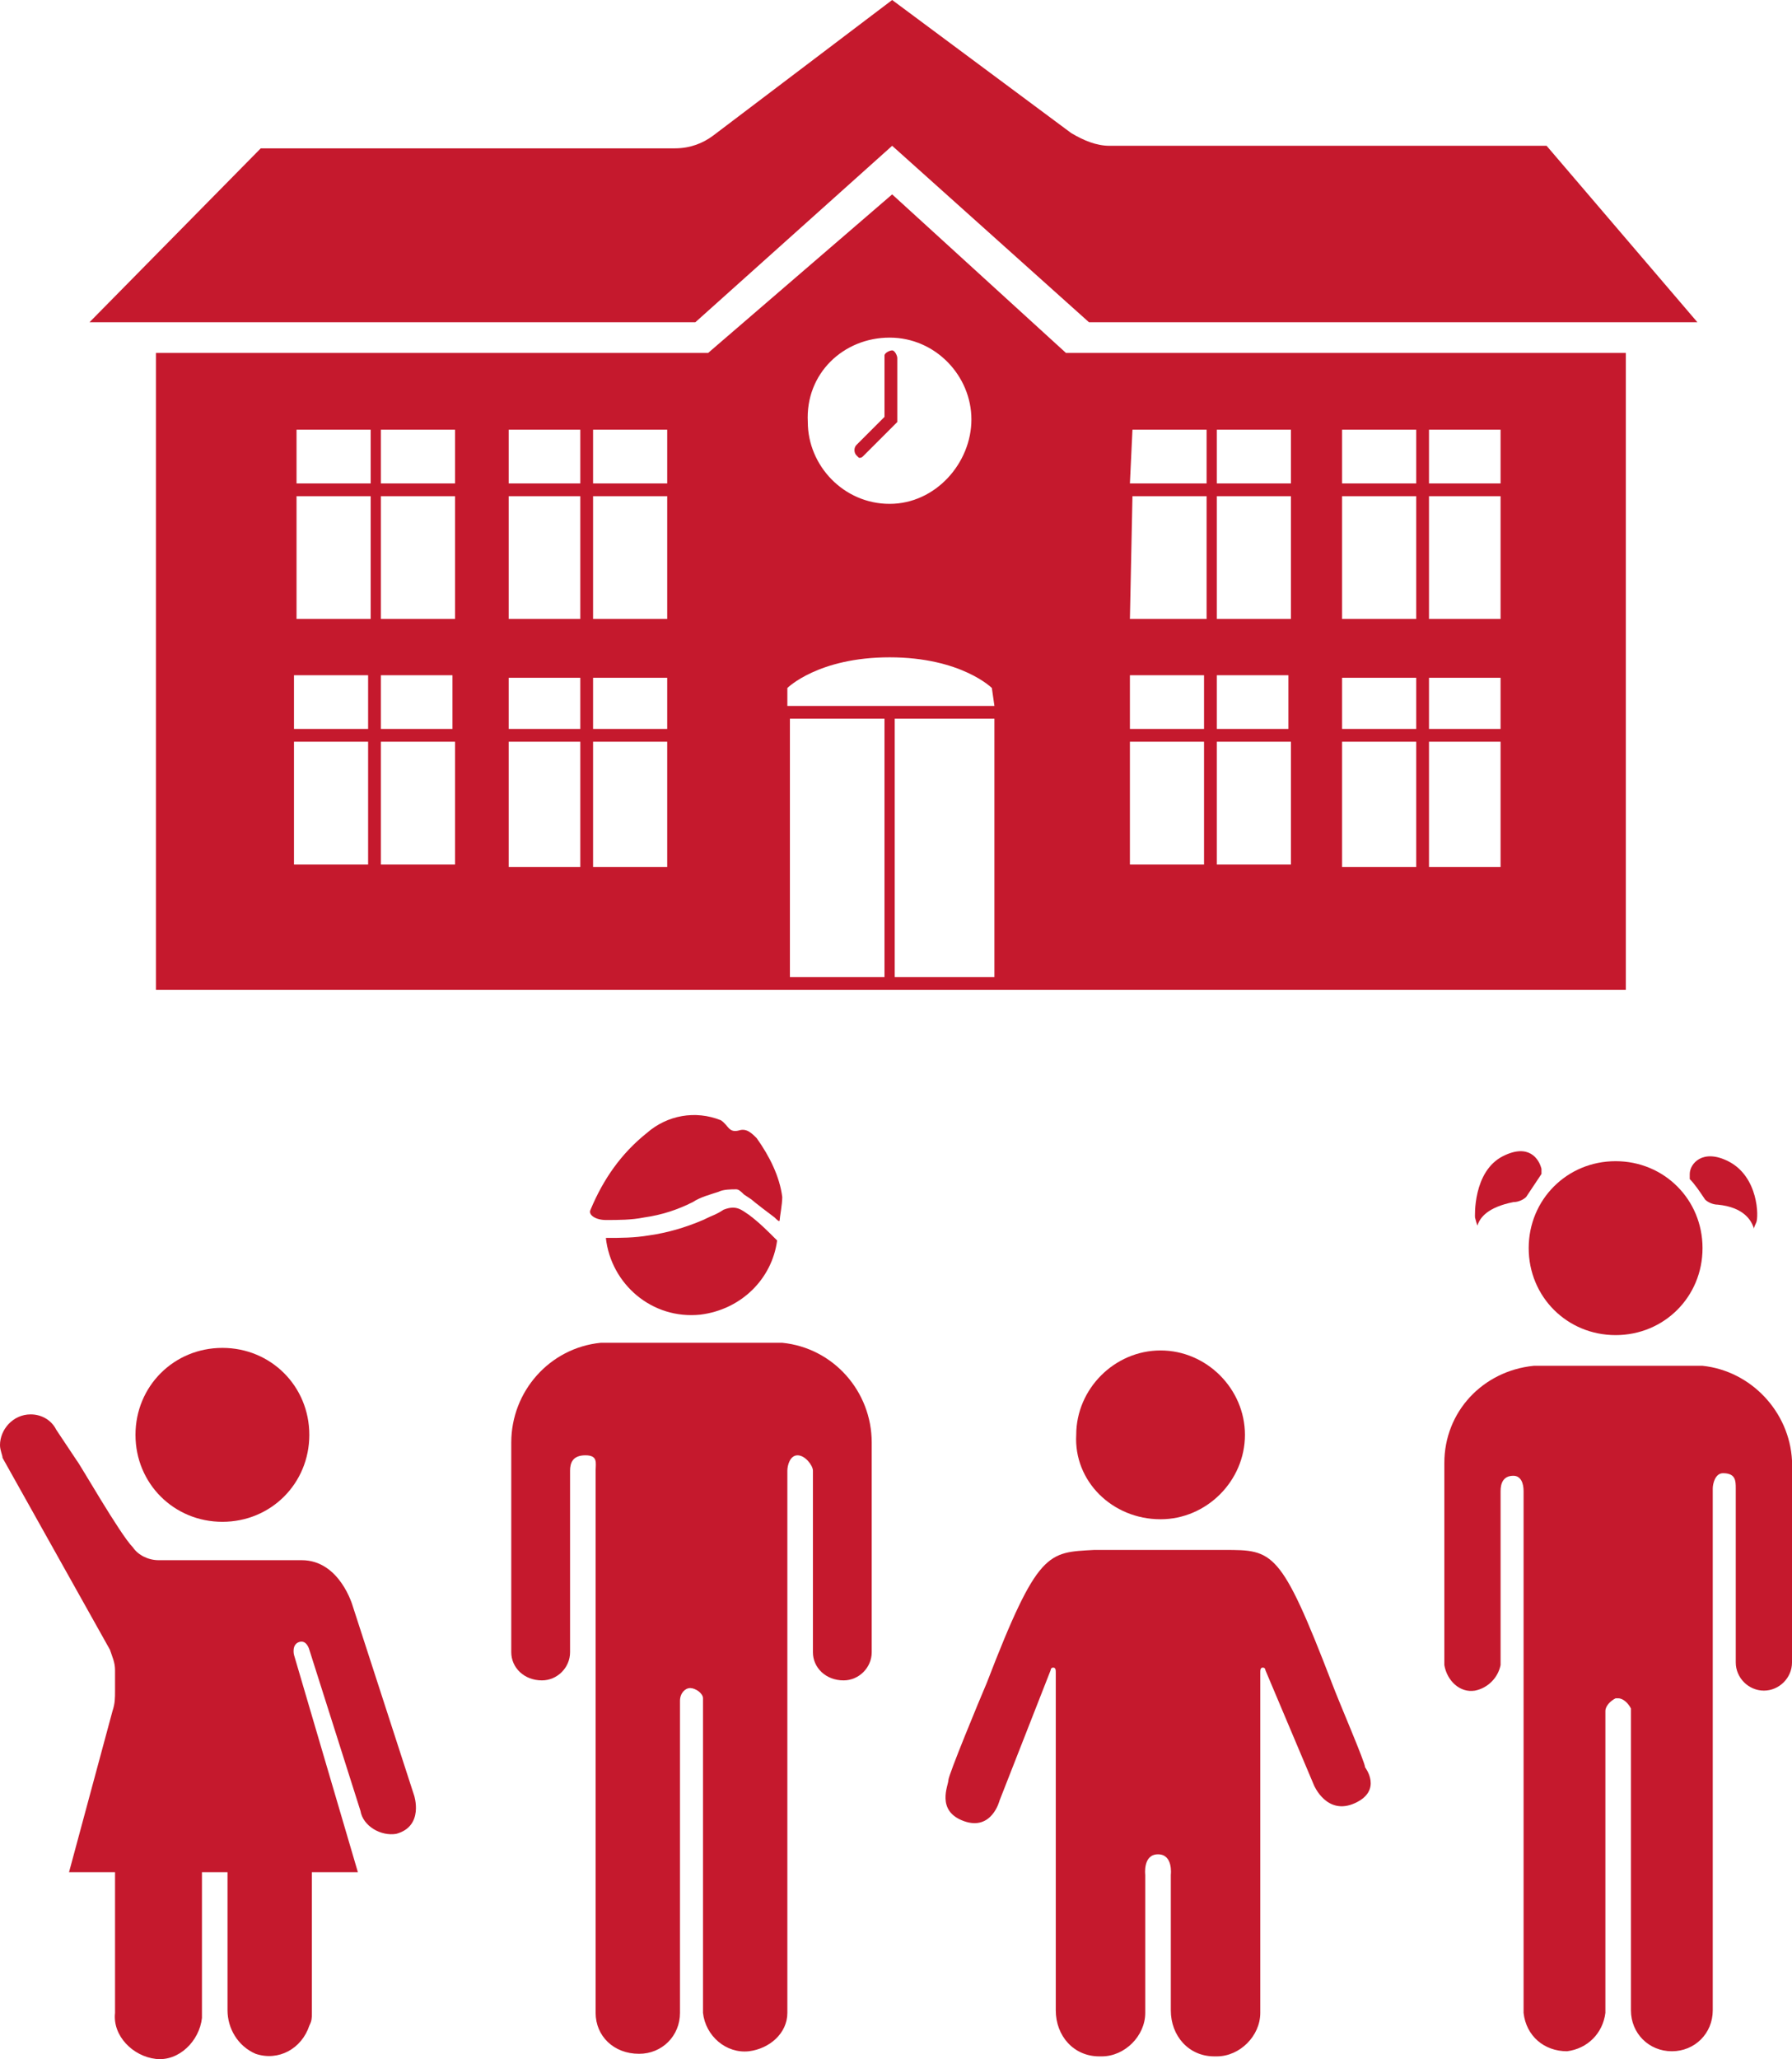
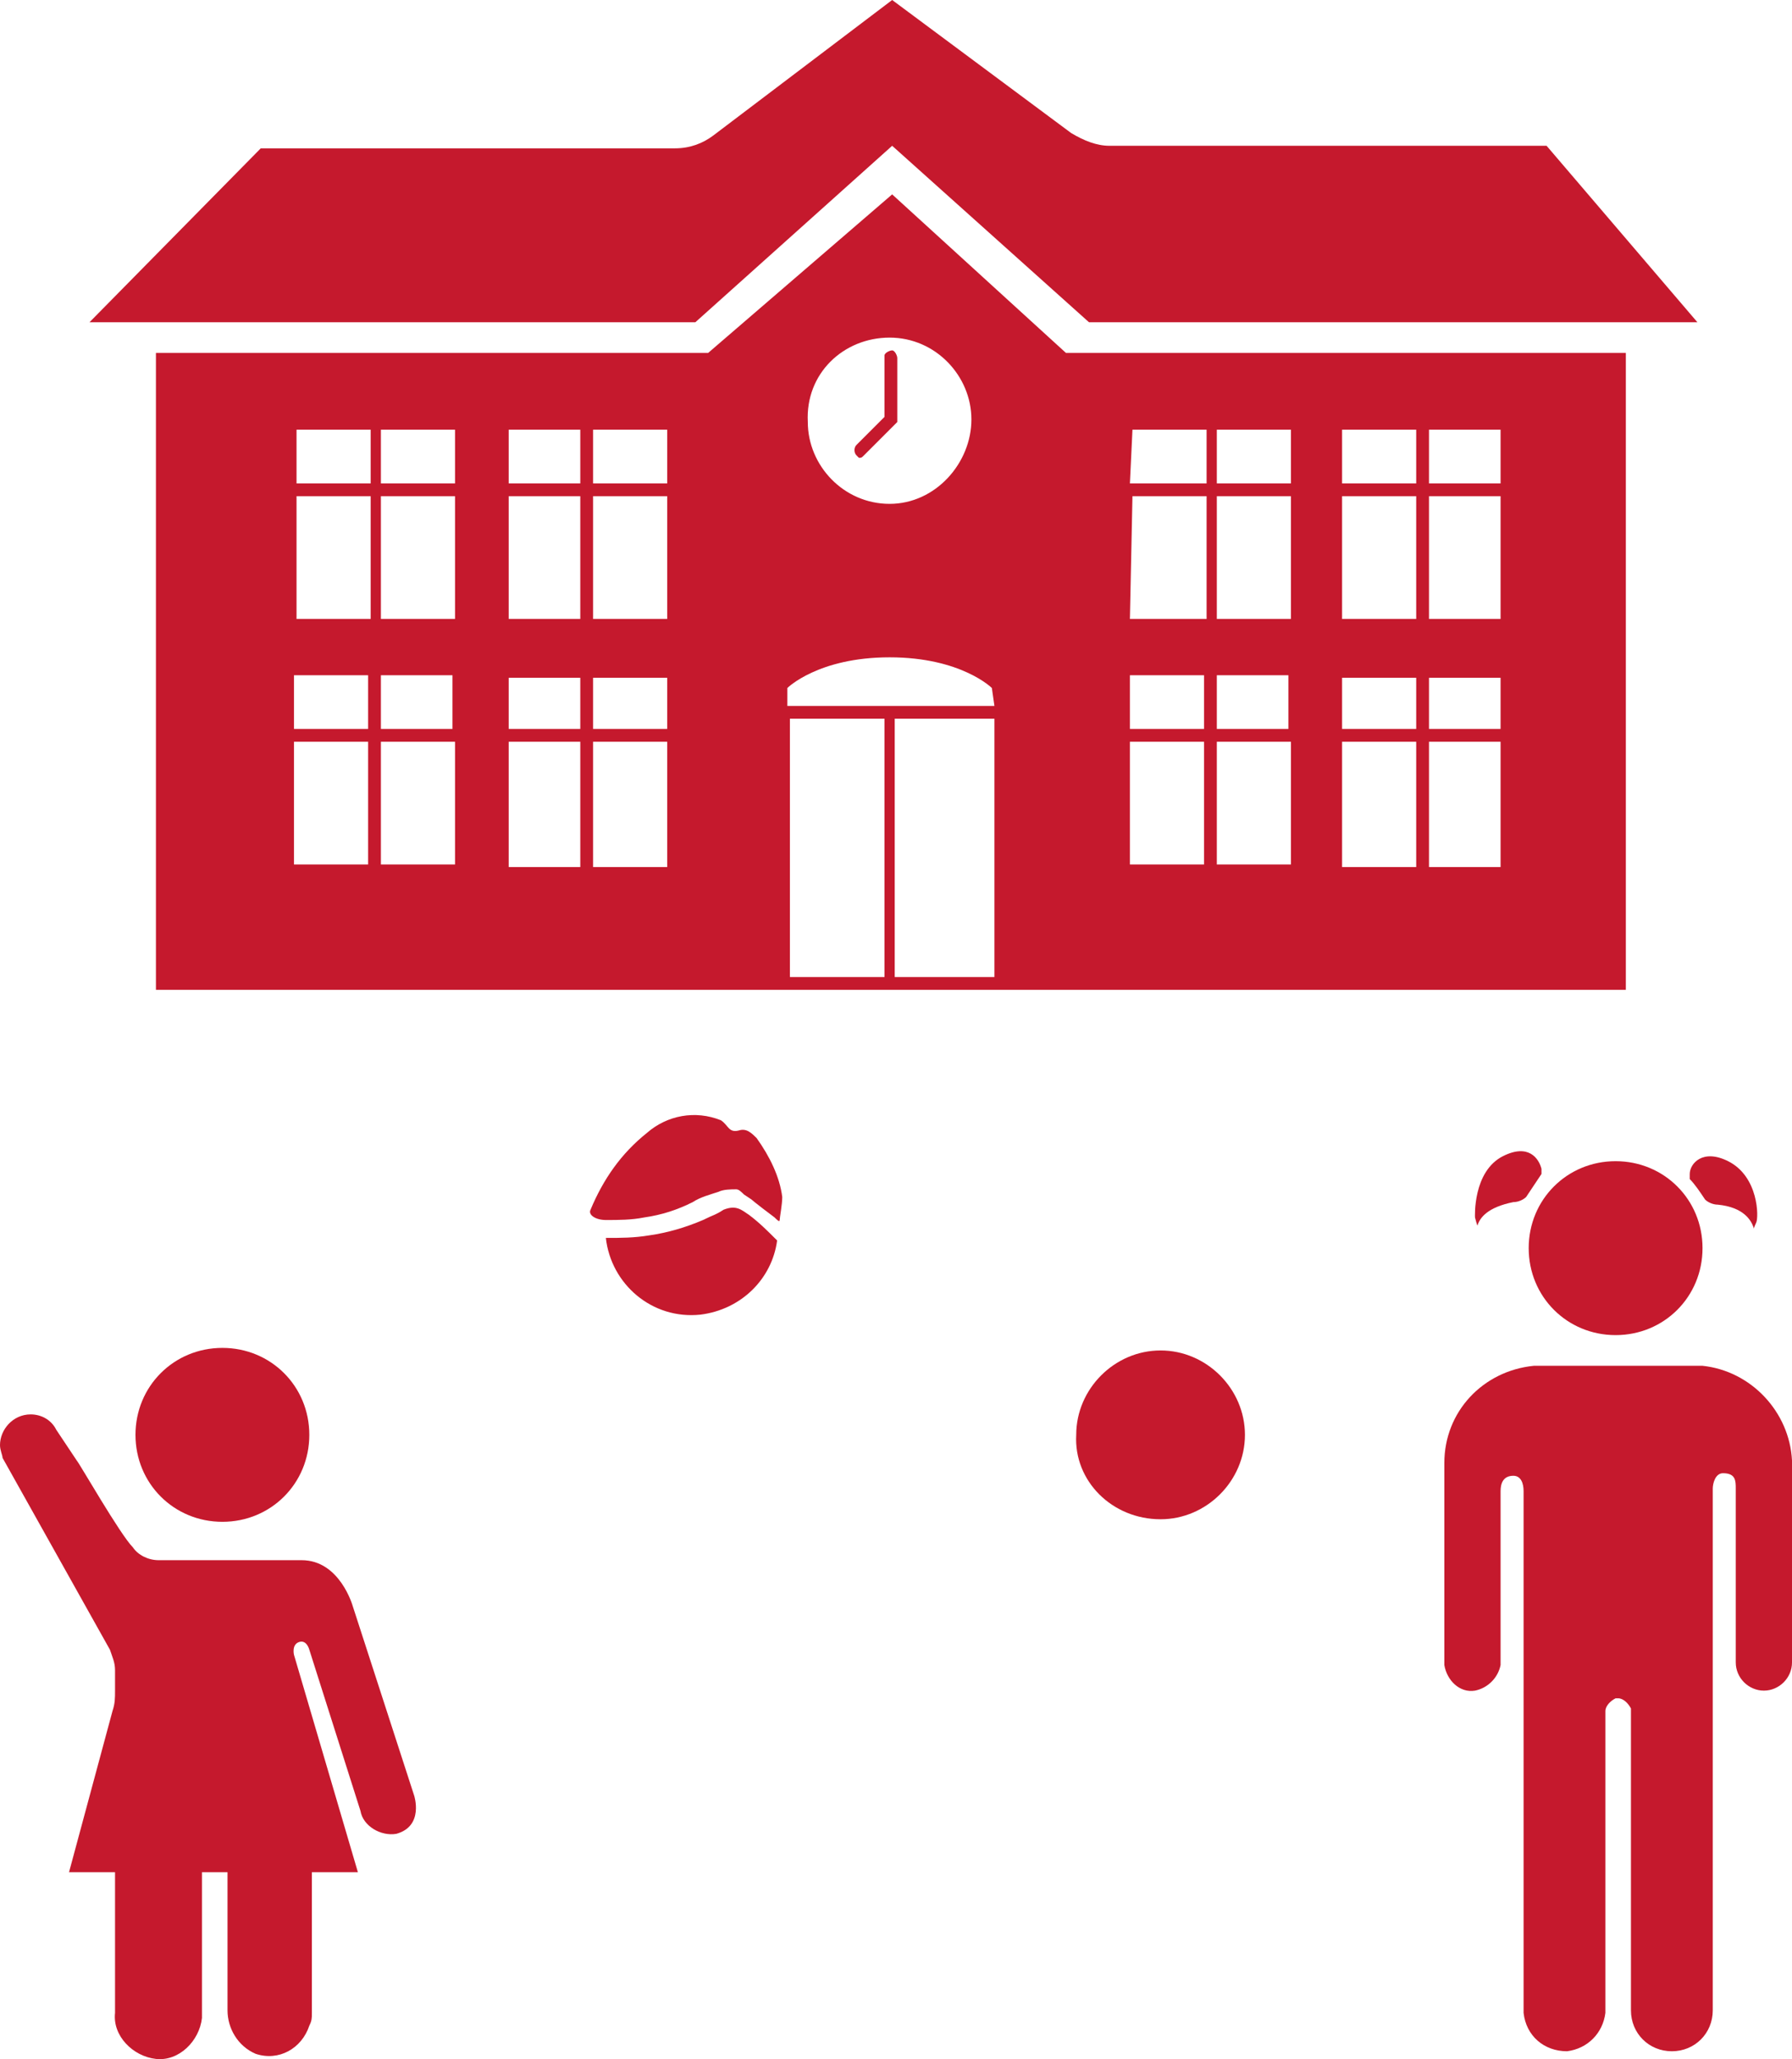
<svg xmlns="http://www.w3.org/2000/svg" xmlns:ns1="http://sodipodi.sourceforge.net/DTD/sodipodi-0.dtd" xmlns:ns2="http://www.inkscape.org/namespaces/inkscape" version="1.1" id="Layer_1" x="0px" y="0px" viewBox="0 0 70.1 80.508" xml:space="preserve" ns1:docname="GOAL_4_TARGET_4.1.svg" width="70.1" height="80.508" ns2:version="1.1.2 (1:1.1+202202050852+0a00cf5339)">
  <defs id="defs261">
	
	
	
	
	
	
	
	
	
	
	
	
	
	
	
	
	
	
	
</defs>
  <ns1:namedview id="namedview259" pagecolor="#ffffff" bordercolor="#666666" borderopacity="1.0" ns2:pageshadow="2" ns2:pageopacity="0.0" ns2:pagecheckerboard="0" showgrid="false" ns2:zoom="5.0986631" ns2:cx="34.813048" ns2:cy="94.142326" ns2:window-width="1920" ns2:window-height="973" ns2:window-x="1920" ns2:window-y="27" ns2:window-maximized="1" ns2:current-layer="Layer_1" />
  <style type="text/css" id="style2">
	.st0{fill:#C5192D;}
	.st1{fill:#C5192D;}
	.st2{enable-background:new    ;}
</style>
  <title id="title4">TARGET 1.1</title>
  <g class="st2" id="g177" transform="translate(-15.8,-31.3)">
	</g>
  <g id="g203" transform="translate(-15.8,-31.3)">
    <g id="g193">
      <path class="st0" d="m 57.5,45.1 -6.8,-6.2 -7.2,6.2 H 21.9 V 70 H 79.4 V 45.1 Z m -21.8,5.6 h 2.8 v 4.8 h -2.8 z m -8.3,-2.6 h 2.9 v 2.1 h -2.9 z m 0,2.6 h 2.9 v 4.8 h -2.9 z m 6.2,14.4 h -2.9 v -4.8 h 2.9 z m 0,-5.3 h -2.9 v -2.1 h -0.5 v 2.1 h -2.9 v 0.5 h 2.9 v 4.8 h -2.9 v -7.4 h 6.2 v 2.1 z m 0,-4.3 h -2.9 v -4.8 h 2.9 z m 0,-5.3 h -2.9 v -2.1 h 2.9 z m 4.9,15 h -2.8 v -4.9 h 2.8 z m 3.4,0 H 39 v -4.9 h 2.9 z m 0,-5.4 H 39 v -2 h -0.5 v 2 h -2.8 v -2 h 6.2 z m 0,-4.3 H 39 v -4.8 h 2.9 z m 0,-5.3 H 39 v -2.1 h -0.5 v 2.1 h -2.8 v -2.1 h 6.2 z m 8.7,-5.7 c 1.8,0 3.2,1.5 3.2,3.2 0,1.7 -1.4,3.3 -3.2,3.3 -1.8,0 -3.2,-1.5 -3.2,-3.2 -0.1,-1.9 1.4,-3.3 3.2,-3.3 0,-0.1 0,-0.1 0,0 z m -0.2,25 H 46.7 V 59.4 h 3.7 z m 4.3,0 H 50.8 V 59.4 h 3.9 z m 0,-10.6 h -8.1 v -0.7 c 0,0 1.2,-1.2 4,-1.2 2.8,0 4,1.2 4,1.2 z m 13.6,-8.2 h 2.9 v 4.8 H 68.3 Z M 60.1,48.1 H 63 v 2.1 h -3 z m 0,2.6 H 63 v 4.8 h -3 z m 2.8,14.4 H 60 v -4.8 h 2.9 z m 3.4,0 h -2.9 v -4.8 h 2.9 z m 0,-5.3 h -2.9 v -2.1 h -0.5 v 2.1 H 60 v -2.1 h 6.2 v 2.1 z m 0,-4.3 h -2.9 v -4.8 h 2.9 z m 0,-5.3 h -2.9 v -2.1 h 2.9 z m 4.9,15 h -2.9 v -4.9 h 2.9 z m 3.3,0 h -2.8 v -4.9 h 2.8 z m 0,-5.4 h -2.8 v -2 h -0.5 v 2 h -2.9 v -2 h 6.2 z m 0,-4.3 h -2.8 v -4.8 h 2.8 z m 0,-5.3 h -2.8 v -2.1 h -0.5 v 2.1 h -2.9 v -2.1 h 6.2 z" id="path191" />
    </g>
    <g id="g197">
      <path class="st0" d="m 49.4,49.2 c 0.1,0 0.1,0 0.2,-0.1 l 1.3,-1.3 v -2.5 c 0,-0.1 -0.1,-0.3 -0.2,-0.3 -0.1,0 -0.3,0.1 -0.3,0.2 0,0 0,0.1 0,0.1 v 2.3 l -1.1,1.1 c -0.1,0.1 -0.1,0.3 0,0.4 0,0 0,0 0,0 0,0 0.1,0.1 0.1,0.1 z" id="path195" />
    </g>
    <g id="g201">
      <path class="st0" d="m 50.7,37 7.7,6.9 H 82.2 L 76.3,37 H 59.2 c -0.5,0 -1,-0.2 -1.5,-0.5 l -7,-5.2 -7,5.3 c -0.4,0.3 -0.9,0.5 -1.5,0.5 H 26 l -6.7,6.8 H 43 Z" id="path199" />
    </g>
  </g>
  <g id="g213" transform="translate(-15.8,-31.3)">
    <g id="g207">
      <path class="st0" d="m 29.6,94.1 c 0,0 -0.5,-1.8 -2,-1.8 H 26.1 22 c -0.4,0 -0.8,-0.2 -1,-0.5 -0.5,-0.5 -2.1,-3.3 -2.2,-3.4 L 18,87.2 c -0.2,-0.4 -0.6,-0.6 -1,-0.6 -0.7,0 -1.2,0.6 -1.2,1.2 0,0.2 0.1,0.4 0.1,0.5 l 4.2,7.5 c 0.1,0.3 0.2,0.5 0.2,0.8 v 0.8 c 0,0.3 0,0.5 -0.1,0.8 l -1.7,6.3 h 1.8 v 5.5 0 c -0.1,0.9 0.7,1.7 1.6,1.8 0.9,0.1 1.7,-0.7 1.8,-1.6 0,-0.1 0,-0.2 0,-0.3 v -5.2 c 0,-0.1 0,-0.1 0,-0.2 h 1 c 0,0.1 0,0.1 0,0.2 v 5.2 c 0,0.7 0.4,1.4 1.1,1.7 0.9,0.3 1.8,-0.2 2.1,-1.1 0.1,-0.2 0.1,-0.3 0.1,-0.5 v -5.5 h 1.8 L 27.3,96 c 0,0 -0.1,-0.4 0.2,-0.5 0.3,-0.1 0.4,0.3 0.4,0.3 l 2,6.3 c 0.1,0.6 0.8,1 1.4,0.9 0,0 0,0 0,0 1.1,-0.3 0.7,-1.5 0.7,-1.5 z" id="path205" />
    </g>
    <g id="g211">
      <path class="st0" d="m 24.5,90.8 c 1.9,0 3.4,-1.5 3.4,-3.4 0,-1.9 -1.5,-3.4 -3.4,-3.4 -1.9,0 -3.4,1.5 -3.4,3.4 0,0 0,0 0,0 0,1.9 1.5,3.4 3.4,3.4 z" id="path209" />
    </g>
  </g>
  <g id="g223" transform="translate(-15.8,-31.3)">
    <g id="g217">
      <path class="st0" d="m 61.2,90.7 c 1.8,0 3.3,-1.5 3.3,-3.3 0,-1.8 -1.5,-3.3 -3.3,-3.3 -1.8,0 -3.3,1.5 -3.3,3.3 v 0 c -0.1,1.8 1.4,3.3 3.3,3.3 0,0 0,0 0,0 z" id="path215" />
    </g>
    <g id="g221">
-       <path class="st0" d="m 69.2,100.4 c 0,-0.2 -1,-2.5 -1.3,-3.3 -2,-5.2 -2.3,-5.2 -4.2,-5.2 h -5.1 c -1.8,0.1 -2.2,0 -4.2,5.2 -0.3,0.7 -1.5,3.6 -1.5,3.8 0,0.2 -0.5,1.2 0.6,1.6 1.1,0.4 1.4,-0.8 1.4,-0.8 l 2,-5.1 c 0,0 0,-0.1 0.1,-0.1 0.1,0 0.1,0.1 0.1,0.2 v 13.2 0 c 0,1 0.7,1.8 1.7,1.8 0,0 0.1,0 0.1,0 0.9,0 1.7,-0.8 1.7,-1.7 0,0 0,-0.1 0,-0.1 v -5.3 c 0,0 -0.1,-0.8 0.5,-0.8 0.6,0 0.5,0.8 0.5,0.8 v 5.3 c 0,1 0.7,1.8 1.7,1.8 0,0 0,0 0.1,0 0.9,0 1.7,-0.8 1.7,-1.7 0,0 0,-0.1 0,-0.1 v 0 -13.2 c 0,-0.1 0,-0.2 0.1,-0.2 0.1,0 0.1,0.1 0.1,0.1 l 1.9,4.5 c 0,0 0.5,1.2 1.6,0.7 1.1,-0.5 0.4,-1.4 0.4,-1.4 z" id="path219" />
-     </g>
+       </g>
  </g>
  <g id="g241" transform="translate(-15.8,-31.3)">
    <g id="g227">
      <path class="st0" d="M 82.4,84.7 H 82.2 76 75.8 c -2,0.2 -3.5,1.8 -3.5,3.8 v 7.9 c 0.1,0.6 0.6,1.1 1.2,1 0.5,-0.1 0.9,-0.5 1,-1 v -6.8 c 0,-0.3 0.1,-0.6 0.5,-0.6 0.3,0 0.4,0.3 0.4,0.6 V 110 c 0.1,0.9 0.8,1.5 1.7,1.5 0.8,-0.1 1.4,-0.7 1.5,-1.5 V 98.2 c 0,-0.2 0.2,-0.4 0.4,-0.5 0,0 0,0 0.1,0 v 0 c 0.2,0 0.4,0.2 0.5,0.4 0,0 0,0 0,0.1 v 11.7 c 0,0.9 0.7,1.6 1.6,1.6 0.9,0 1.6,-0.7 1.6,-1.6 V 89.5 c 0,-0.2 0.1,-0.6 0.4,-0.6 0.5,0 0.5,0.3 0.5,0.6 v 6.8 c 0,0.6 0.5,1.1 1.1,1.1 0.6,0 1.1,-0.5 1.1,-1.1 v -7.9 c -0.1,-1.9 -1.6,-3.5 -3.5,-3.7 z" id="path225" />
    </g>
    <g id="g231">
      <path class="st0" d="m 73.6,79.2 c 0.1,-0.3 0.4,-0.7 1.4,-0.9 0.2,0 0.4,-0.1 0.5,-0.2 0.2,-0.3 0.4,-0.6 0.6,-0.9 0,-0.1 0,-0.1 0,-0.2 -0.1,-0.4 -0.5,-1 -1.5,-0.5 -1.2,0.6 -1.1,2.4 -1.1,2.4 0,0 0.1,0.4 0.1,0.3 z" id="path229" />
    </g>
    <g id="g235">
      <path class="st0" d="m 83,78.4 c 1,0.1 1.3,0.6 1.4,0.9 0,0.1 0,0 0.1,-0.2 0.1,-0.2 0.1,-1.8 -1.1,-2.4 -1,-0.5 -1.5,0.1 -1.5,0.5 0,0.1 0,0.2 0,0.2 0.2,0.2 0.4,0.5 0.6,0.8 0.1,0.1 0.3,0.2 0.5,0.2 z" id="path233" />
    </g>
    <g id="g239">
      <path class="st0" d="m 79,83.5 c 1.9,0 3.4,-1.5 3.4,-3.4 0,-1.9 -1.5,-3.4 -3.4,-3.4 -1.9,0 -3.4,1.5 -3.4,3.4 0,0 0,0 0,0 0,1.9 1.5,3.4 3.4,3.4 z" id="path237" />
    </g>
  </g>
  <g id="g255" transform="translate(-15.8,-31.3)">
    <g id="g245">
-       <path class="st0" d="m 46.4,83.8 h -7.1 c -2,0.2 -3.5,1.9 -3.5,3.9 v 8.2 c 0,0.6 0.5,1.1 1.2,1.1 0.6,0 1.1,-0.5 1.1,-1.1 v -7.1 c 0,-0.3 0.1,-0.6 0.6,-0.6 0.5,0 0.4,0.3 0.4,0.6 V 110 c 0,0.9 0.7,1.6 1.7,1.6 0.9,0 1.6,-0.7 1.6,-1.6 V 97.8 c 0,-0.3 0.2,-0.5 0.4,-0.5 0,0 0,0 0,0 v 0 c 0.2,0 0.5,0.2 0.5,0.4 0,0 0,0 0,0.1 V 110 c 0.1,0.9 0.9,1.6 1.8,1.5 0.8,-0.1 1.5,-0.7 1.5,-1.5 V 88.8 c 0,-0.2 0.1,-0.6 0.4,-0.6 0.3,0 0.6,0.4 0.6,0.6 v 7.1 c 0,0.6 0.5,1.1 1.2,1.1 0.6,0 1.1,-0.5 1.1,-1.1 v -8.2 c 0,-2 -1.5,-3.7 -3.5,-3.9 z" id="path243" />
-     </g>
+       </g>
    <g id="g249">
      <path class="st0" d="m 45.1,78.8 c -0.3,-0.2 -0.5,-0.4 -1,-0.2 -0.3,0.2 -0.4,0.2 -0.8,0.4 -0.7,0.3 -1.4,0.5 -2.1,0.6 -0.6,0.1 -1.1,0.1 -1.7,0.1 0.2,1.8 1.8,3.2 3.7,3 1.6,-0.2 2.8,-1.4 3,-2.9 -0.4,-0.4 -0.7,-0.7 -1.1,-1 z" id="path247" />
    </g>
    <g id="g253">
      <path class="st0" d="m 39.5,79 c 0.5,0 1,0 1.5,-0.1 0.7,-0.1 1.3,-0.3 1.9,-0.6 0.3,-0.2 0.7,-0.3 1,-0.4 0.2,-0.1 0.5,-0.1 0.7,-0.1 0.1,0 0.2,0.1 0.3,0.2 l 0.3,0.2 c 0,0 0.1,0.1 0.9,0.7 0.1,0.1 0.2,0.2 0.2,0.1 0,-0.1 0.1,-0.6 0.1,-0.9 -0.1,-0.8 -0.5,-1.6 -1,-2.3 -0.2,-0.2 -0.4,-0.4 -0.7,-0.3 -0.4,0.1 -0.4,-0.2 -0.7,-0.4 -1,-0.4 -2.1,-0.2 -2.9,0.5 -1,0.8 -1.7,1.8 -2.2,3 -0.1,0.2 0.2,0.4 0.6,0.4 z" id="path251" />
    </g>
  </g>
</svg>